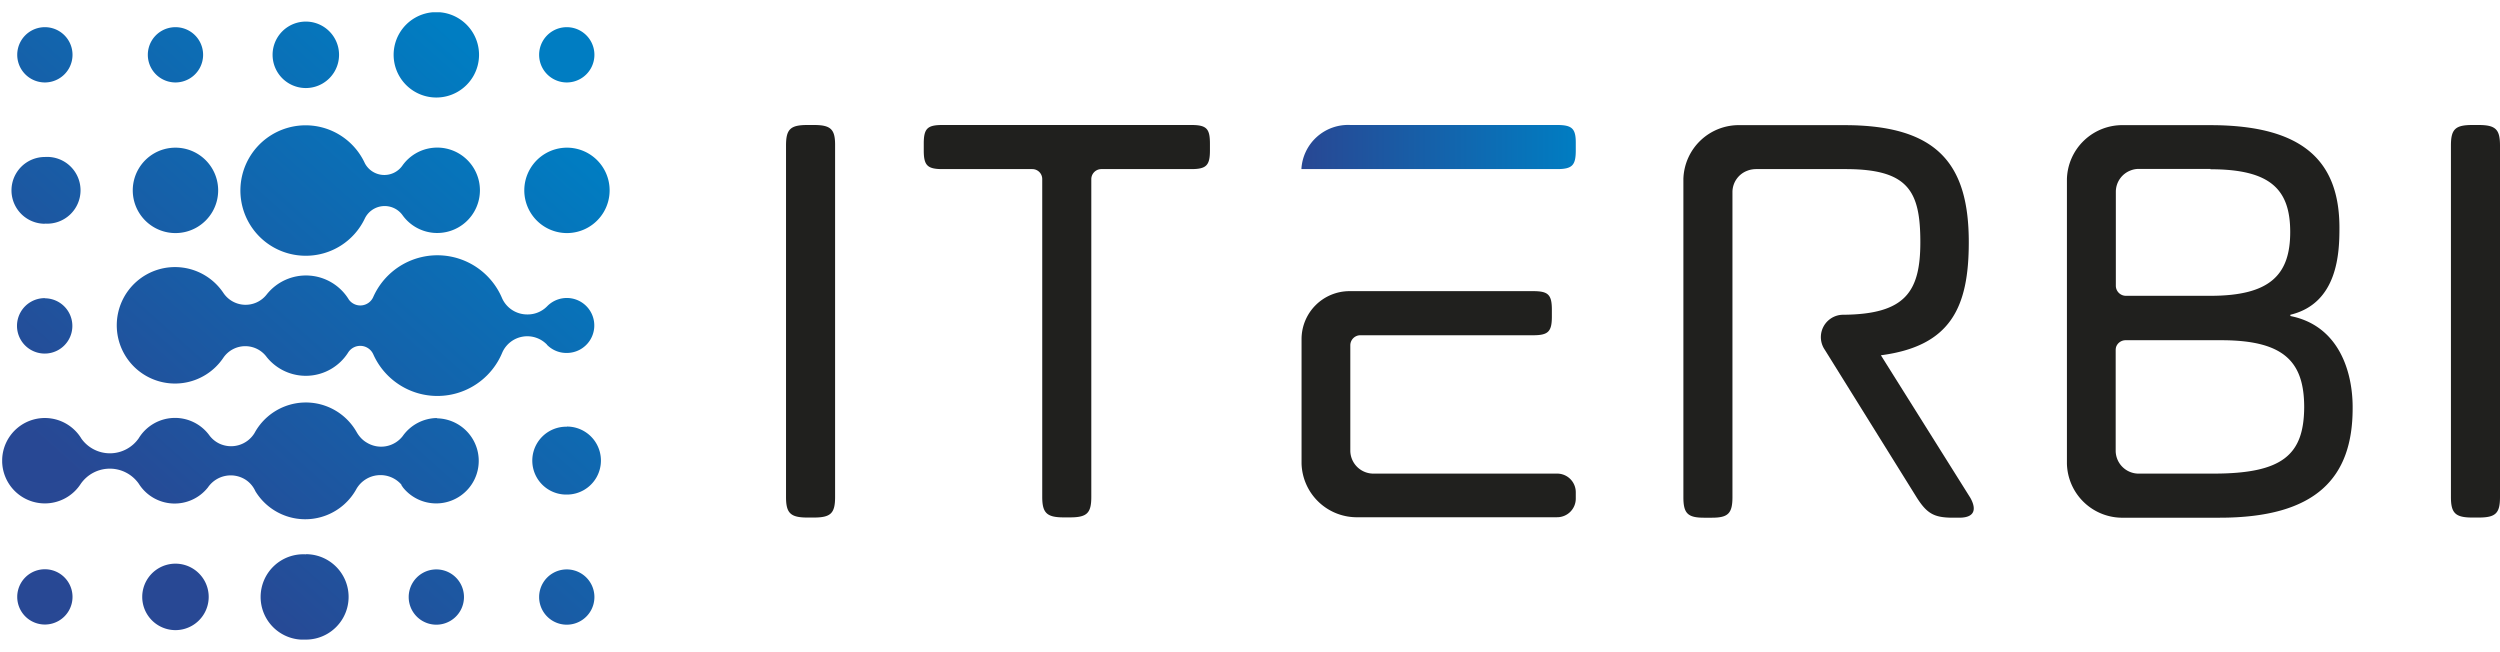
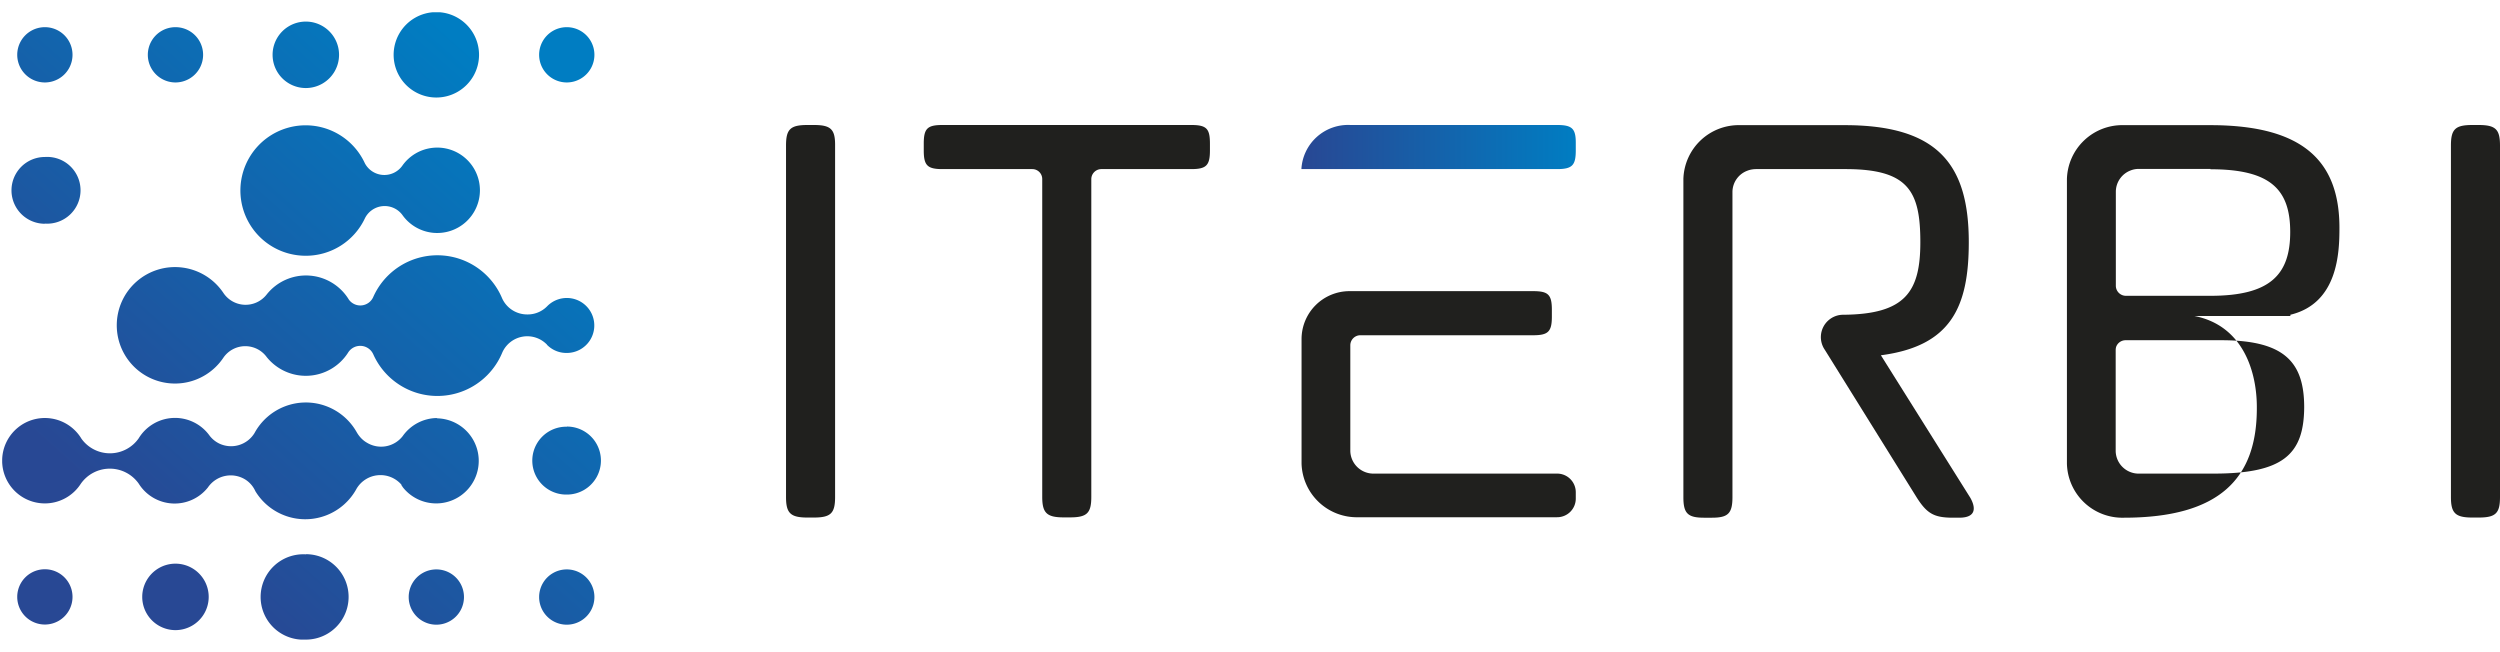
<svg xmlns="http://www.w3.org/2000/svg" width="161" height="42" fill="none">
  <g clip-path="url(#a)">
-     <path fill="url(#b)" d="M11.3 15.01a2.75 2.75 0 1 0 0-5.5 2.75 2.75 0 0 0 0 5.5Z" />
    <path fill="url(#c)" d="M19.7 35.7a2.75 2.75 0 1 0 0 5.49 2.75 2.75 0 0 0 0-5.5Z" />
    <path fill="url(#d)" d="M28.1 6.28a2.75 2.75 0 1 0 0-5.5 2.75 2.75 0 0 0 0 5.5Z" />
-     <path fill="url(#e)" d="M36.5 15.01a2.75 2.75 0 1 0 .02-5.5 2.75 2.75 0 0 0-.01 5.5Z" />
    <path fill="url(#f)" d="M2.89 40.22a1.78 1.78 0 1 0 0-3.56 1.78 1.78 0 0 0 0 3.56Z" />
-     <path fill="url(#g)" d="M2.89 19.2a1.78 1.78 0 1 0-.02 3.57 1.78 1.78 0 0 0 .02-3.56Z" />
    <path fill="url(#h)" d="M2.89 14.4a2.15 2.15 0 1 0 0-4.29 2.15 2.15 0 0 0 0 4.3Z" />
    <path fill="url(#i)" d="M2.89 5.31a1.78 1.78 0 1 0 0-3.56 1.78 1.78 0 0 0 0 3.56Z" />
    <path fill="url(#j)" d="M11.3 36.3a2.14 2.14 0 1 0 0 4.28 2.14 2.14 0 0 0 0-4.28Z" />
    <path fill="url(#k)" d="M11.3 5.31a1.78 1.78 0 1 0 0-3.56 1.78 1.78 0 0 0 0 3.56Z" />
    <path fill="url(#l)" d="M19.7 5.67a2.14 2.14 0 1 0-.01-4.28 2.14 2.14 0 0 0 .01 4.28Z" />
    <path fill="url(#m)" d="M28.1 36.67a1.78 1.78 0 1 0 0 3.56 1.78 1.78 0 0 0 0-3.56Z" />
    <path fill="url(#n)" d="M36.5 36.67a1.78 1.78 0 1 0 0 3.56 1.78 1.78 0 0 0 0-3.56Z" />
    <path fill="url(#o)" d="M36.5 5.31a1.78 1.78 0 1 0 0-3.56 1.78 1.78 0 0 0 0 3.56Z" />
    <path fill="url(#p)" d="M28.17 26.92a2.75 2.75 0 0 0-2.24 1.17 1.76 1.76 0 0 1-2.3.42c-.28-.16-.5-.4-.66-.68a3.76 3.76 0 0 0-6.58.06 1.77 1.77 0 0 1-2.28.67 1.75 1.75 0 0 1-.61-.5 2.74 2.74 0 0 0-4.57.17 2.26 2.26 0 0 1-3.68.03 2.75 2.75 0 1 0-.05 2.9 2.28 2.28 0 0 1 3.73-.02 2.73 2.73 0 0 0 4.46.25 1.78 1.78 0 0 1 2.42-.5c.28.18.5.44.64.75a3.76 3.76 0 0 0 6.52-.18 1.79 1.79 0 0 1 2.88-.25v.03l.1.15a2.74 2.74 0 1 0 2.15-4.45l.07-.02Z" />
    <path fill="url(#q)" d="M36.5 27.48a2.18 2.18 0 1 0-.07 4.37h.08a2.19 2.19 0 1 0 0-4.38v.01Z" />
    <path fill="url(#r)" d="M19.7 16.47a4.2 4.2 0 0 0 3.79-2.39 1.42 1.42 0 0 1 2.42-.24 2.75 2.75 0 1 0 0-3.17 1.42 1.42 0 0 1-2.41-.15 4.2 4.2 0 1 0-3.83 5.95h.03Z" />
    <path fill="url(#s)" d="M35.24 22.22a1.75 1.75 0 0 0 1.27.51 1.77 1.77 0 1 0-1.28-3 1.75 1.75 0 0 1-1.27.52 1.77 1.77 0 0 1-1.62-1.03 4.52 4.52 0 0 0-8.3-.1.91.91 0 0 1-1.57.18 3.23 3.23 0 0 0-5.3-.33 1.72 1.72 0 0 1-2.78-.1 3.75 3.75 0 1 0 0 4.16 1.71 1.71 0 0 1 2.79-.03 3.23 3.23 0 0 0 5.23-.28.92.92 0 0 1 1.63.1 4.52 4.52 0 0 0 8.3-.1 1.76 1.76 0 0 1 2.89-.52v.02Z" />
    <path fill="#20201E" d="M52.4 8.05H52c-1.1 0-1.38.27-1.38 1.32v22.64c0 1.03.28 1.32 1.38 1.32h.4c1.1 0 1.38-.27 1.38-1.32V9.37c.01-1.04-.27-1.32-1.36-1.32ZM159.62 8.05h-.4c-1.1 0-1.38.27-1.38 1.32v22.64c0 1.03.28 1.32 1.38 1.32h.4c1.1 0 1.38-.27 1.38-1.32V9.37c0-1.04-.28-1.32-1.38-1.32ZM126.89 32.06l-5.76-9.18c4.5-.59 5.66-3.09 5.66-7.28 0-4.98-1.96-7.54-8-7.54h-6.72a3.57 3.57 0 0 0-3.66 3.46v20.5c0 1.03.27 1.32 1.32 1.32h.52c1.03 0 1.32-.27 1.32-1.32V12.34a1.47 1.47 0 0 1 .97-1.35c.18-.07.38-.1.57-.1h5.73c4.05 0 4.83 1.4 4.83 4.71 0 3.2-.98 4.63-4.93 4.67h-.02a1.44 1.44 0 0 0-1.2 2.26l5.93 9.53c.66 1.03 1.12 1.28 2.33 1.28h.39c1.18 0 1.03-.73.72-1.28ZM100.29 30.5H88.5a1.49 1.49 0 0 1-1.54-1.45v-6.81a.65.65 0 0 1 .62-.65h11.16c.97 0 1.2-.24 1.2-1.2v-.44c0-.97-.23-1.2-1.2-1.2H86.9a3.09 3.09 0 0 0-3.08 3.08v8.03a3.56 3.56 0 0 0 3.65 3.45h12.8a1.2 1.2 0 0 0 1.21-1.2v-.4a1.2 1.2 0 0 0-1.2-1.21Z" />
    <path fill="url(#t)" d="M100.28 8.05H86.97a3.01 3.01 0 0 0-3.16 2.84h16.46c.98 0 1.21-.24 1.21-1.2v-.44c.01-.96-.22-1.2-1.2-1.2Z" />
-     <path fill="#20201E" d="M76.72 8.05H60.69c-.97 0-1.2.23-1.2 1.2v.44c0 .96.23 1.2 1.2 1.2h5.79a.64.64 0 0 1 .64.65V32c0 1.03.29 1.32 1.38 1.32h.4c1.1 0 1.38-.27 1.38-1.32V11.54a.65.65 0 0 1 .65-.65h5.79c.97 0 1.2-.24 1.2-1.2v-.44c0-.96-.21-1.2-1.2-1.2ZM147.5 20.35v-.08c3.08-.74 3.16-4.04 3.16-5.6 0-4.32-2.37-6.61-8.32-6.61h-5.57a3.57 3.57 0 0 0-3.66 3.46v18.35a3.57 3.57 0 0 0 3.66 3.47h6.17c6.22 0 8.57-2.57 8.57-7.04.02-2.3-.85-5.33-4.02-5.95Zm-5.15-9.45c3.85 0 5.14 1.28 5.14 4.04s-1.3 4.11-5.14 4.11h-5.44a.65.65 0 0 1-.65-.64v-6.08a1.47 1.47 0 0 1 .97-1.36c.18-.07.38-.1.58-.09h4.55l-.01.02Zm.2 19.6h-4.76a1.48 1.48 0 0 1-1.54-1.45v-6.49c0-.09.01-.17.04-.25a.65.65 0 0 1 .6-.4h6.15c4.04 0 5.35 1.37 5.35 4.32-.02 3.05-1.37 4.27-5.84 4.27Z" />
+     <path fill="#20201E" d="M76.72 8.05H60.69c-.97 0-1.2.23-1.2 1.2v.44c0 .96.23 1.2 1.2 1.2h5.79a.64.64 0 0 1 .64.65V32c0 1.03.29 1.32 1.38 1.32h.4c1.1 0 1.38-.27 1.38-1.32V11.54a.65.65 0 0 1 .65-.65h5.79c.97 0 1.2-.24 1.2-1.2v-.44c0-.96-.21-1.2-1.2-1.2ZM147.5 20.35v-.08c3.08-.74 3.16-4.04 3.16-5.6 0-4.32-2.37-6.61-8.32-6.61h-5.57a3.57 3.57 0 0 0-3.66 3.46v18.35a3.57 3.57 0 0 0 3.66 3.47c6.22 0 8.57-2.57 8.57-7.04.02-2.3-.85-5.33-4.02-5.95Zm-5.15-9.45c3.85 0 5.14 1.28 5.14 4.04s-1.3 4.11-5.14 4.11h-5.44a.65.65 0 0 1-.65-.64v-6.08a1.47 1.47 0 0 1 .97-1.36c.18-.07.38-.1.58-.09h4.55l-.01.02Zm.2 19.6h-4.76a1.48 1.48 0 0 1-1.54-1.45v-6.49c0-.09.01-.17.04-.25a.65.65 0 0 1 .6-.4h6.15c4.04 0 5.35 1.37 5.35 4.32-.02 3.05-1.37 4.27-5.84 4.27Z" />
  </g>
  <defs>
    <linearGradient id="b" x1="16.84" x2="41.87" y1="41.66" y2="13.53" gradientUnits="userSpaceOnUse">
      <stop offset=".01" stop-color="#284894" />
      <stop offset="1" stop-color="#007DC2" />
    </linearGradient>
    <linearGradient id="c" x1="16.84" x2="41.87" y1="41.66" y2="13.53" gradientUnits="userSpaceOnUse">
      <stop offset=".01" stop-color="#284894" />
      <stop offset="1" stop-color="#007DC2" />
    </linearGradient>
    <linearGradient id="d" x1="4.19" x2="29.23" y1="30.4" y2="2.27" gradientUnits="userSpaceOnUse">
      <stop offset=".01" stop-color="#284894" />
      <stop offset="1" stop-color="#007DC2" />
    </linearGradient>
    <linearGradient id="e" x1="13.21" x2="38.25" y1="38.43" y2="10.3" gradientUnits="userSpaceOnUse">
      <stop offset=".01" stop-color="#284894" />
      <stop offset="1" stop-color="#007DC2" />
    </linearGradient>
    <linearGradient id="f" x1="7.46" x2="32.5" y1="33.31" y2="5.19" gradientUnits="userSpaceOnUse">
      <stop offset=".01" stop-color="#284894" />
      <stop offset="1" stop-color="#007DC2" />
    </linearGradient>
    <linearGradient id="g" x1="-1.2" x2="23.83" y1="25.59" y2="-2.53" gradientUnits="userSpaceOnUse">
      <stop offset=".01" stop-color="#284894" />
      <stop offset="1" stop-color="#007DC2" />
    </linearGradient>
    <linearGradient id="h" x1="-5.54" x2="19.49" y1="21.73" y2="-6.39" gradientUnits="userSpaceOnUse">
      <stop offset=".01" stop-color="#284894" />
      <stop offset="1" stop-color="#007DC2" />
    </linearGradient>
    <linearGradient id="i" x1="-9.87" x2="15.16" y1="17.88" y2="-10.25" gradientUnits="userSpaceOnUse">
      <stop offset=".01" stop-color="#284894" />
      <stop offset="1" stop-color="#007DC2" />
    </linearGradient>
    <linearGradient id="j" x1="12.15" x2="37.19" y1="37.48" y2="9.36" gradientUnits="userSpaceOnUse">
      <stop offset=".01" stop-color="#284894" />
      <stop offset="1" stop-color="#007DC2" />
    </linearGradient>
    <linearGradient id="k" x1="-5.19" x2="19.85" y1="22.05" y2="-6.08" gradientUnits="userSpaceOnUse">
      <stop offset=".01" stop-color="#284894" />
      <stop offset="1" stop-color="#007DC2" />
    </linearGradient>
    <linearGradient id="l" x1="-.5" x2="24.54" y1="26.22" y2="-1.9" gradientUnits="userSpaceOnUse">
      <stop offset=".01" stop-color="#284894" />
      <stop offset="1" stop-color="#007DC2" />
    </linearGradient>
    <linearGradient id="m" x1="21.53" x2="46.56" y1="45.83" y2="17.71" gradientUnits="userSpaceOnUse">
      <stop offset=".01" stop-color="#284894" />
      <stop offset="1" stop-color="#007DC2" />
    </linearGradient>
    <linearGradient id="n" x1="26.21" x2="51.25" y1="50" y2="21.88" gradientUnits="userSpaceOnUse">
      <stop offset=".01" stop-color="#284894" />
      <stop offset="1" stop-color="#007DC2" />
    </linearGradient>
    <linearGradient id="o" x1="8.88" x2="33.91" y1="34.57" y2="6.45" gradientUnits="userSpaceOnUse">
      <stop offset=".01" stop-color="#284894" />
      <stop offset="1" stop-color="#007DC2" />
    </linearGradient>
    <linearGradient id="p" x1="10.16" x2="35.19" y1="35.7" y2="7.58" gradientUnits="userSpaceOnUse">
      <stop offset=".01" stop-color="#284894" />
      <stop offset="1" stop-color="#007DC2" />
    </linearGradient>
    <linearGradient id="q" x1="21.86" x2="46.89" y1="46.12" y2="18" gradientUnits="userSpaceOnUse">
      <stop offset=".01" stop-color="#284894" />
      <stop offset="1" stop-color="#007DC2" />
    </linearGradient>
    <linearGradient id="r" x1="5.65" x2="30.69" y1="31.7" y2="3.57" gradientUnits="userSpaceOnUse">
      <stop offset=".01" stop-color="#284894" />
      <stop offset="1" stop-color="#007DC2" />
    </linearGradient>
    <linearGradient id="s" x1="9.77" x2="34.8" y1="35.36" y2="7.24" gradientUnits="userSpaceOnUse">
      <stop offset=".01" stop-color="#284894" />
      <stop offset="1" stop-color="#007DC2" />
    </linearGradient>
    <linearGradient id="t" x1="83.82" x2="101.49" y1="9.48" y2="9.48" gradientUnits="userSpaceOnUse">
      <stop offset=".01" stop-color="#284894" />
      <stop offset="1" stop-color="#007DC2" />
    </linearGradient>
    <clipPath id="a">
      <path fill="#fff" d="M.14.79H161v40.4H.14z" />
    </clipPath>
  </defs>
</svg>